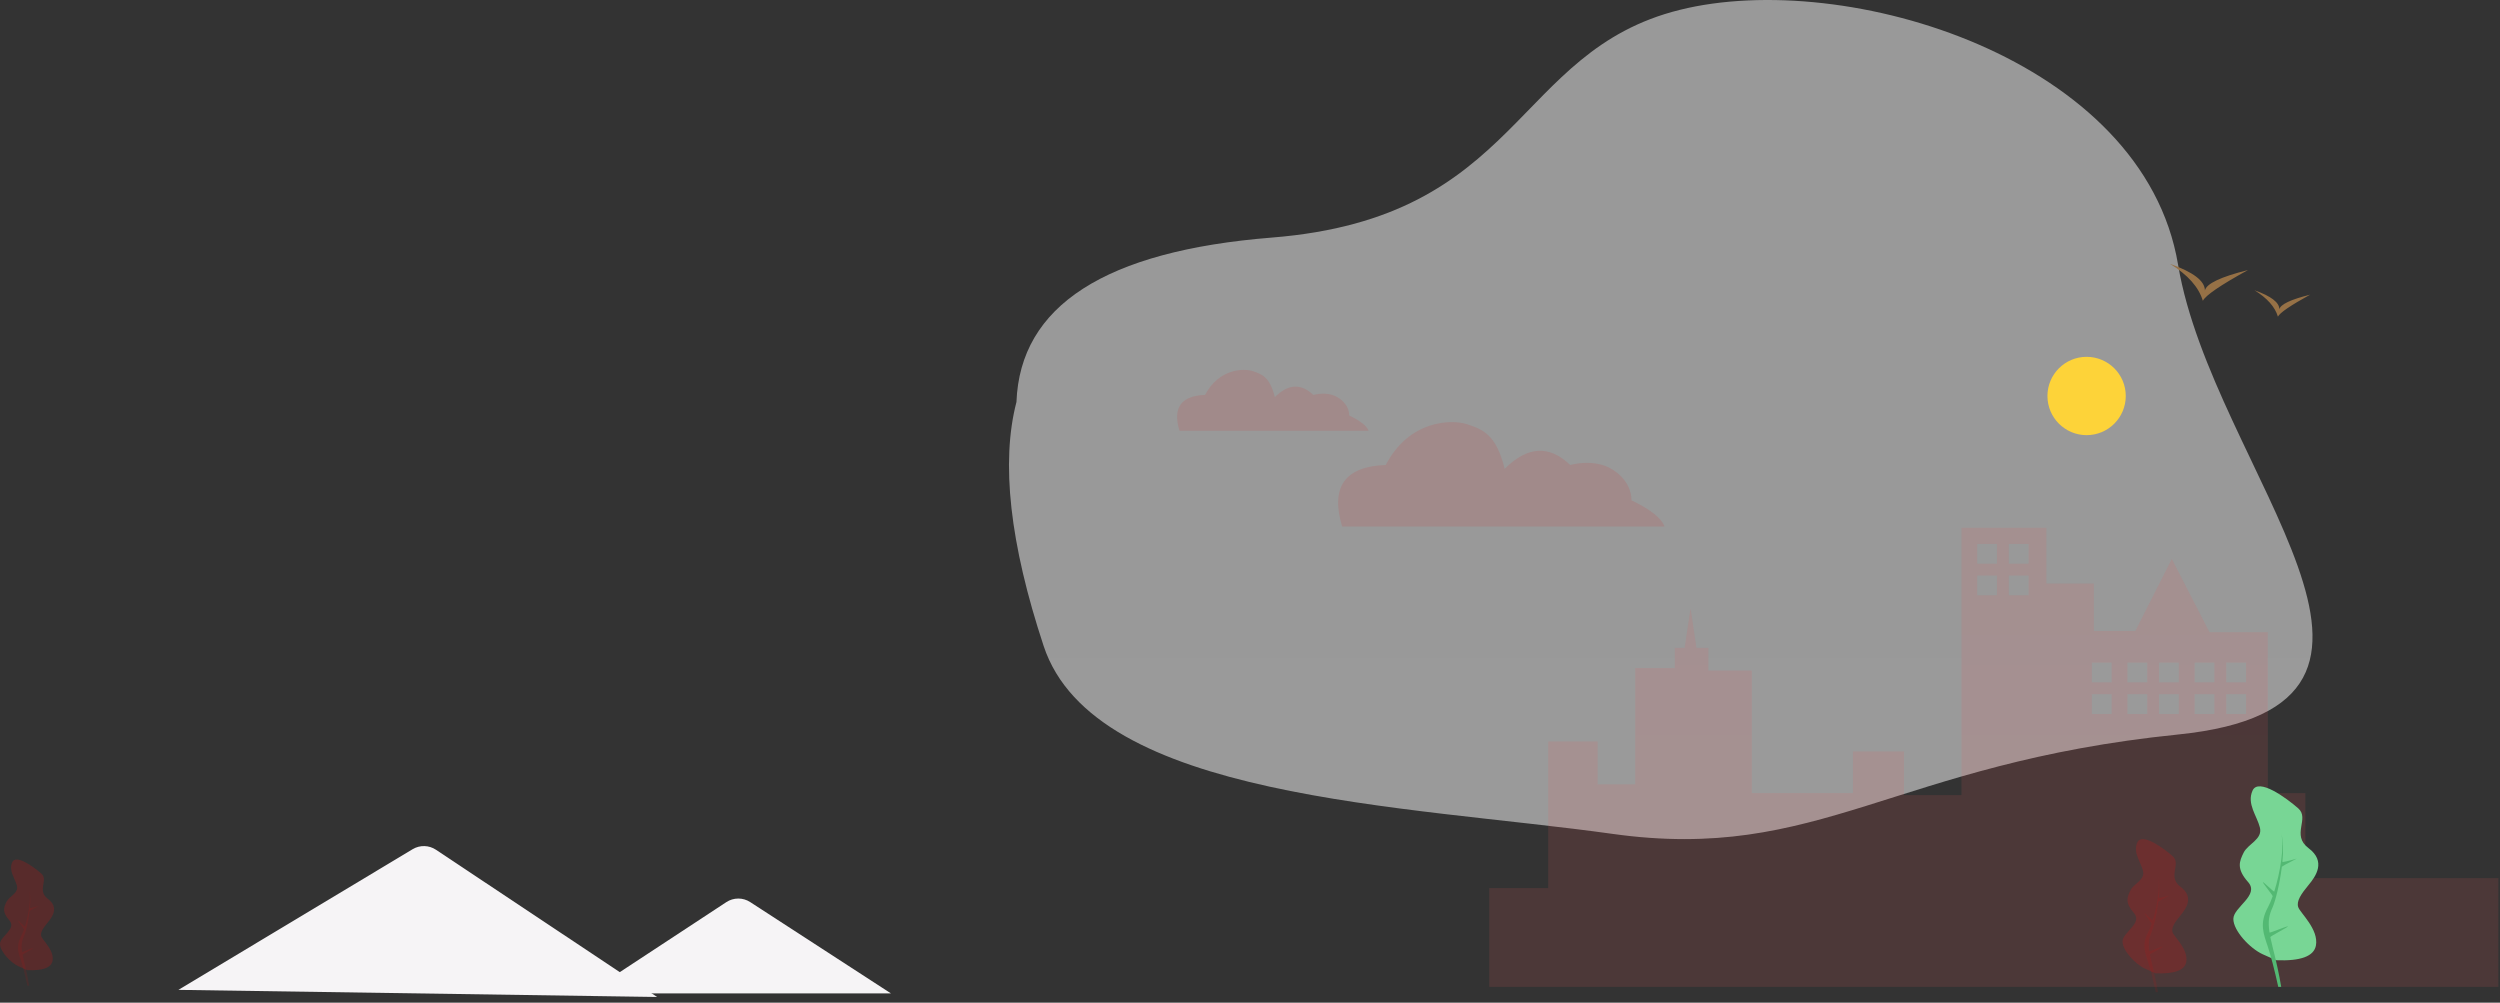
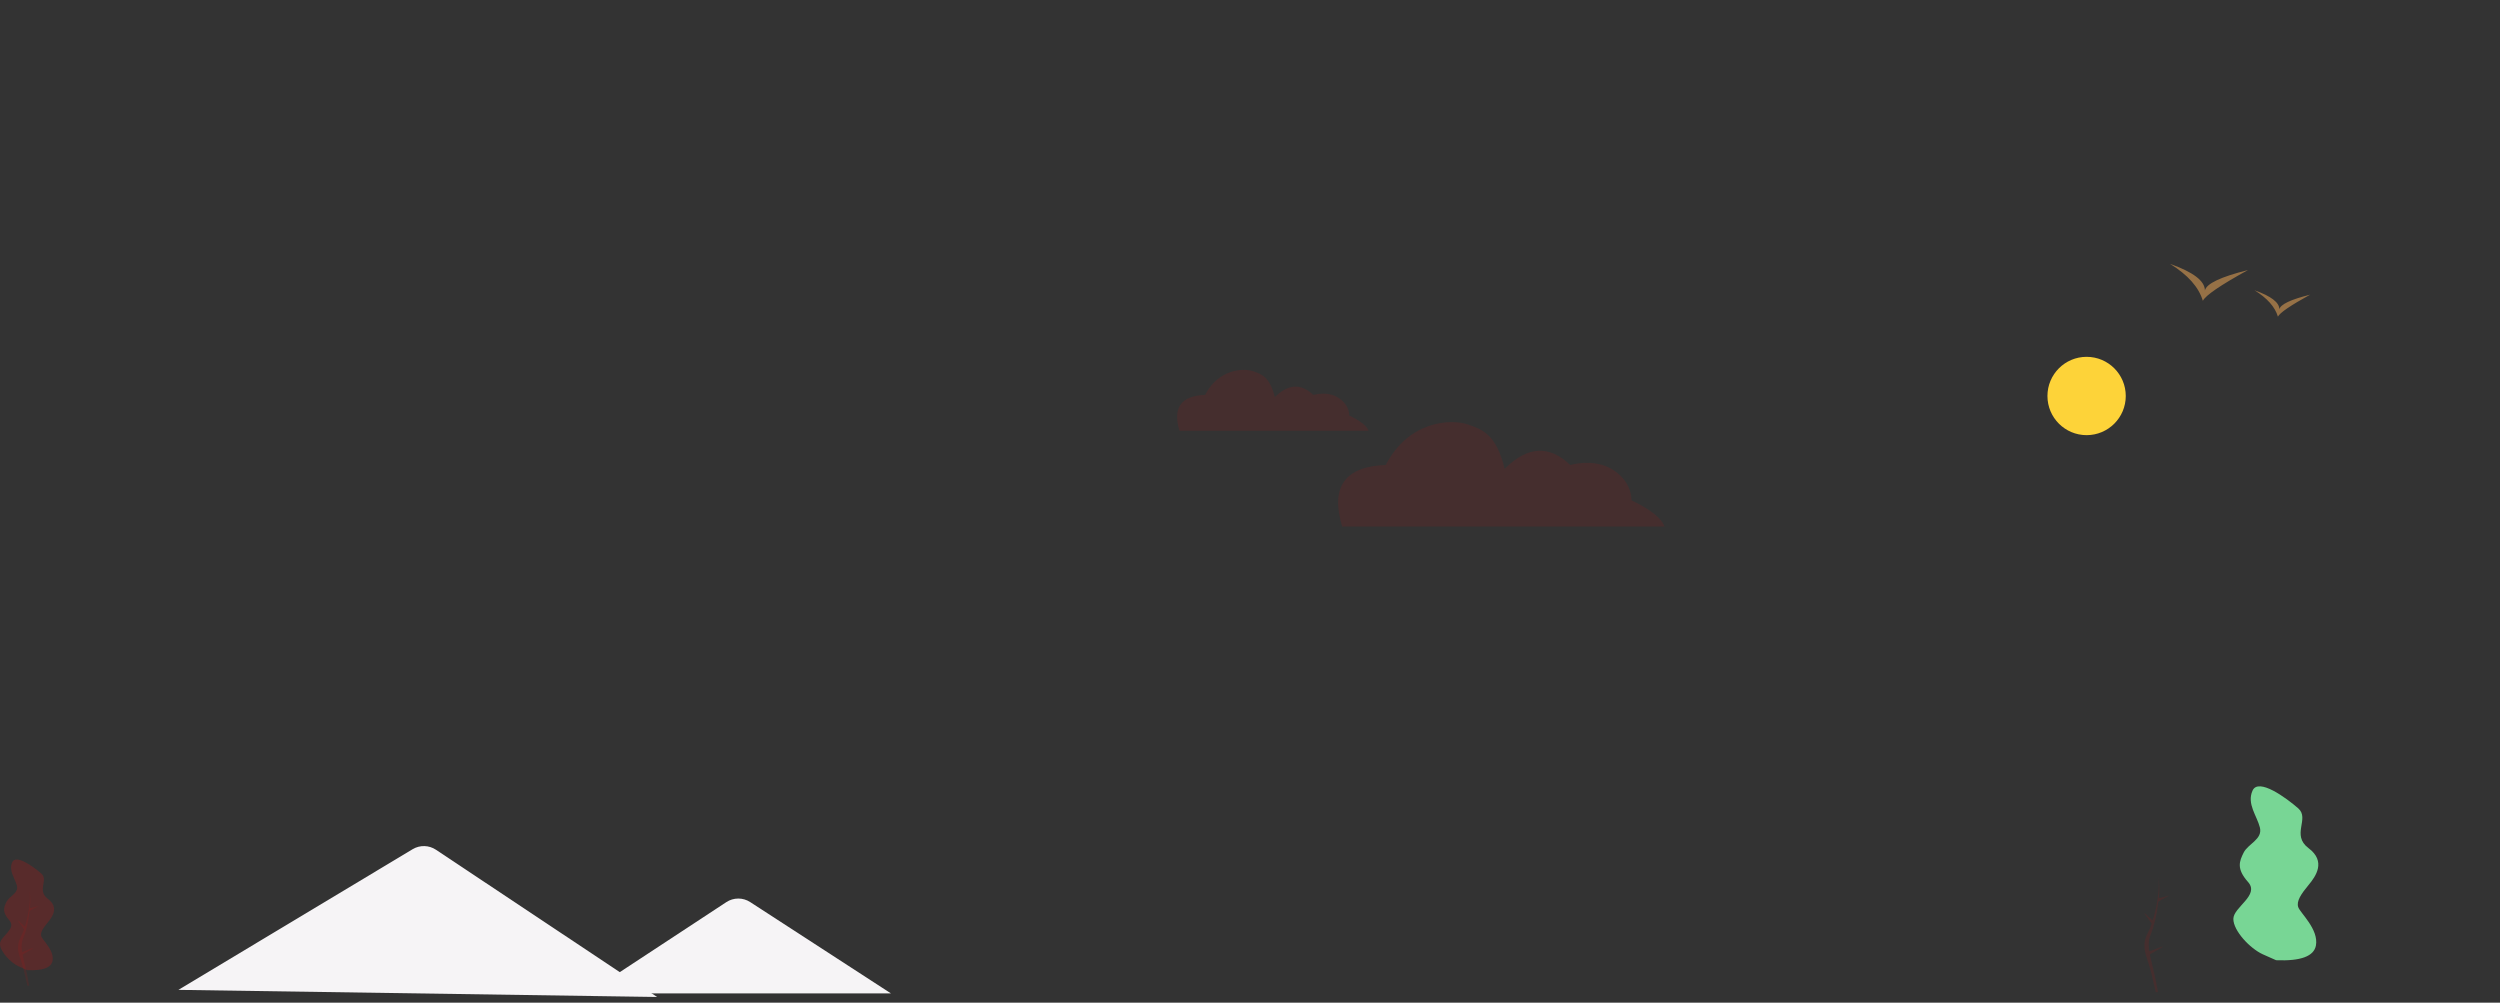
<svg xmlns="http://www.w3.org/2000/svg" width="379" height="152" viewBox="0 0 379 152" fill="none">
  <rect x="0" y="0" width="379" height="152" fill="#333333" stroke="none" />
-   <path fill-rule="evenodd" clip-rule="evenodd" d="M154.095 60.945C154.645 46.347 167.557 38.037 192.831 36.015C230.744 32.983 229.37 7.799 254.645 1.499C279.919 -4.802 324.974 8.895 330.194 40.125C335.413 71.355 373.325 106.968 330.194 111.351C287.062 115.734 275.799 130.801 244.479 126.418C213.161 122.035 165.908 121.213 158.216 97.928C153.088 82.404 151.714 70.077 154.095 60.945Z" fill="url(#paint0_linear_89_1572)" />
  <path d="M316.329 65.969C319.608 65.969 322.266 63.311 322.266 60.032C322.266 56.753 319.608 54.095 316.329 54.095C313.05 54.095 310.392 56.753 310.392 60.032C310.392 63.311 313.05 65.969 316.329 65.969Z" fill="url(#paint1_linear_89_1572)" />
  <path fill-rule="evenodd" clip-rule="evenodd" d="M203.471 79.823H252.338C251.886 78.556 250.217 77.23 247.333 75.848C247.333 73.064 244.923 71.076 242.914 70.488C241.452 70.059 239.827 70.059 238.039 70.488C234.861 67.434 231.551 67.63 228.11 71.076C226.844 65.907 224.836 65.112 222.425 64.317C220.015 63.521 213.611 63.699 210.082 70.488C203.87 70.719 201.666 73.83 203.471 79.823ZM178.81 65.31H207.479C207.214 64.571 206.235 63.798 204.543 62.991C204.543 61.367 203.128 60.207 201.95 59.864C201.093 59.615 200.139 59.615 199.09 59.864C197.225 58.083 195.284 58.197 193.265 60.207C192.522 57.192 191.344 56.728 189.93 56.265C188.516 55.801 184.759 55.904 182.689 59.865C179.044 59.998 177.751 61.813 178.81 65.31Z" fill="#E90808" fill-opacity="0.1" />
  <path fill-rule="evenodd" clip-rule="evenodd" d="M328.975 40.002C332.501 41.247 334.265 42.595 334.265 44.048C334.472 43.01 336.65 41.973 340.798 40.936C336.65 43.218 334.368 44.773 333.953 45.603C333.331 43.529 331.672 41.662 328.975 40.002ZM341.776 44.003C344.295 44.892 345.554 45.855 345.554 46.892C345.703 46.151 347.258 45.411 350.221 44.669C347.258 46.299 345.629 47.411 345.332 48.003C344.888 46.522 343.703 45.188 341.777 44.003H341.776Z" fill="#967146" />
-   <path fill-rule="evenodd" clip-rule="evenodd" d="M378.754 149.61V133.122H349.49V120.239H343.799V95.837H334.957L329.247 84.728L323.717 95.656H317.424V88.46H310.233V80.006H297.366V120.538H288.655V113.927H280.91V120.232H265.586V101.658H258.989V98.216H257.187L256.287 92.221L255.389 98.216H253.901V101.282H247.899V118.907H242.207V112.407H234.71V134.626H225.768V149.61H378.754ZM307.534 82.46V85.457H304.537V82.459L307.534 82.46ZM302.739 82.46V85.457H299.742V82.459L302.739 82.46ZM307.534 87.256V90.254H304.537V87.256H307.534ZM302.739 87.256V90.254H299.742V87.256H302.739ZM340.5 100.446V103.444H337.503V100.446H340.5ZM335.705 100.446V103.444H332.708V100.446H335.705ZM340.5 105.242V108.241H337.503V105.242H340.5ZM335.705 105.242V108.241H332.708V105.242H335.705ZM330.31 100.446V103.444H327.313V100.446H330.31ZM325.516 100.446V103.444H322.519V100.446H325.516ZM330.31 105.242V108.241H327.313V105.242H330.31ZM325.516 105.242V108.241H322.519V105.242H325.516ZM320.121 100.446V103.444H317.124V100.446H320.121ZM320.121 105.242V108.241H317.124V105.242H320.121Z" fill="url(#paint2_linear_89_1572)" fill-opacity="0.6" />
-   <path fill-rule="evenodd" clip-rule="evenodd" d="M326.778 147.555C329.655 147.67 331.208 147.095 331.438 145.83C331.783 143.932 329.604 142.034 329.366 141.344C329.13 140.654 329.712 139.791 330.575 138.756C331.438 137.721 332.646 135.995 330.575 134.443C328.504 132.89 330.747 130.992 329.367 129.784C327.986 128.577 324.708 126.161 324.018 127.714C323.328 129.267 324.535 130.647 324.881 132.027C325.226 133.407 323.5 133.925 322.983 134.96C322.465 135.995 322.12 136.858 323.5 138.411C324.881 139.964 321.775 141.344 321.775 142.725C321.775 144.105 323.705 146.175 325.226 146.866C326.239 147.326 326.757 147.556 326.778 147.556V147.555Z" fill="url(#paint3_linear_89_1572)" fill-opacity="0.2" />
  <path fill-rule="evenodd" clip-rule="evenodd" d="M326.813 150.411C326.373 148.389 325.989 146.873 325.66 145.863C325.166 144.346 324.672 143.167 325.66 141.314C325.84 140.978 326.019 140.546 326.19 140.054C326.217 139.976 325.063 138.531 325.09 138.45C325.121 138.353 326.334 139.618 326.365 139.517C327.044 137.318 327.515 134.29 327.142 132.891C327.383 133.693 327.389 134.879 327.274 136.118C327.267 136.193 327.802 136.072 328.877 135.755C327.773 136.332 327.218 136.647 327.211 136.701C326.974 138.665 326.482 140.634 326.182 141.314C325.796 142.187 325.635 142.876 325.834 144.201C325.848 144.291 327.873 143.408 327.889 143.504C327.903 143.583 325.908 144.639 325.925 144.723C325.991 145.062 326.076 145.438 326.182 145.863C326.602 147.547 326.923 149.063 327.142 150.411H326.813Z" fill="#E90808" fill-opacity="0.1" />
  <path fill-rule="evenodd" clip-rule="evenodd" d="M345.059 145.57C348.785 145.719 350.796 144.974 351.095 143.335C351.541 140.875 348.719 138.417 348.412 137.523C348.104 136.628 348.859 135.511 349.977 134.169C351.094 132.828 352.659 130.592 349.977 128.58C347.294 126.568 350.2 124.109 348.412 122.544C346.623 120.979 342.376 117.85 341.482 119.862C340.588 121.874 342.153 123.662 342.6 125.451C343.047 127.239 340.812 127.91 340.141 129.251C339.47 130.592 339.024 131.71 340.812 133.722C342.599 135.734 338.576 137.521 338.576 139.31C338.576 141.098 341.076 143.781 343.047 144.676C344.36 145.271 345.031 145.57 345.059 145.57Z" fill="url(#paint4_linear_89_1572)" />
-   <path fill-rule="evenodd" clip-rule="evenodd" d="M345.386 149.61C344.789 146.928 344.268 144.916 343.821 143.574C343.15 141.563 342.48 139.998 343.821 137.539C344.065 137.092 344.309 136.52 344.54 135.867C344.577 135.763 343.01 133.847 343.047 133.739C343.09 133.609 344.737 135.288 344.779 135.154C345.699 132.237 346.339 128.217 345.833 126.362C346.16 127.426 346.168 128.999 346.011 130.643C346.002 130.744 346.728 130.583 348.188 130.162C346.689 130.927 345.936 131.346 345.927 131.417C345.606 134.024 344.937 136.637 344.529 137.539C344.004 138.698 343.787 139.612 344.058 141.371C344.076 141.489 346.824 140.318 346.847 140.445C346.866 140.551 344.158 141.951 344.181 142.062C344.27 142.512 344.385 143.012 344.529 143.575C345.1 145.81 345.535 147.822 345.833 149.611L345.386 149.61Z" fill="#53B973" />
  <path fill-rule="evenodd" clip-rule="evenodd" d="M27.047 150.063L99.615 151.142L66.085 128.818C65.565 128.472 64.958 128.281 64.334 128.266C63.71 128.252 63.094 128.415 62.559 128.736L27.047 150.063Z" fill="url(#paint5_linear_89_1572)" />
  <path fill-rule="evenodd" clip-rule="evenodd" d="M4.126 147.08C6.497 147.175 7.778 146.7 7.968 145.657C8.252 144.092 6.456 142.527 6.261 141.958C6.065 141.389 6.545 140.678 7.257 139.824C7.968 138.971 8.964 137.548 7.257 136.267C5.549 134.987 7.398 133.422 6.261 132.426C5.122 131.43 2.419 129.438 1.85 130.718C1.28 131.998 2.277 133.137 2.561 134.275C2.846 135.413 1.423 135.84 0.996 136.693C0.569 137.547 0.284 138.258 1.423 139.539C2.561 140.82 0 141.958 0 143.096C0 144.234 1.592 145.942 2.846 146.51C3.682 146.89 4.109 147.08 4.126 147.08Z" fill="url(#paint6_linear_89_1572)" fill-opacity="0.2" />
  <path fill-rule="evenodd" clip-rule="evenodd" d="M4.154 149.434C3.792 147.767 3.475 146.517 3.204 145.684C2.796 144.434 2.389 143.461 3.204 141.933C3.352 141.656 3.5 141.3 3.641 140.895C3.663 140.83 2.711 139.639 2.733 139.572C2.76 139.492 3.76 140.535 3.785 140.452C4.345 138.639 4.733 136.141 4.425 134.988C4.624 135.649 4.63 136.627 4.534 137.649C4.529 137.711 4.969 137.611 5.857 137.35C4.946 137.825 4.489 138.085 4.483 138.13C4.288 139.75 3.882 141.373 3.634 141.933C3.315 142.654 3.183 143.222 3.347 144.315C3.359 144.387 5.028 143.66 5.042 143.739C5.053 143.805 3.409 144.675 3.422 144.744C3.477 145.023 3.547 145.334 3.634 145.684C3.981 147.073 4.244 148.322 4.425 149.434H4.154Z" fill="#E90808" fill-opacity="0.1" />
  <path fill-rule="evenodd" clip-rule="evenodd" d="M89.059 150.596H135.06L113.722 136.75C113.184 136.401 112.557 136.217 111.917 136.219C111.276 136.221 110.65 136.409 110.115 136.761L89.059 150.596Z" fill="url(#paint7_linear_89_1572)" />
  <defs>
    <linearGradient id="paint0_linear_89_1572" x1="10033.7" y1="0" x2="10033.7" y2="12720.9" gradientUnits="userSpaceOnUse">
      <stop stop-color="white" stop-opacity="0.5" />
      <stop offset="1" stop-color="white" />
    </linearGradient>
    <linearGradient id="paint1_linear_89_1572" x1="310.392" y1="54.095" x2="1497.84" y2="1241.55" gradientUnits="userSpaceOnUse">
      <stop stop-color="#FDD339" />
      <stop offset="1" stop-color="#FCA222" />
    </linearGradient>
    <linearGradient id="paint2_linear_89_1572" x1="-7270.55" y1="80.006" x2="-7270.55" y2="6750.62" gradientUnits="userSpaceOnUse">
      <stop stop-color="#EC5556" stop-opacity="0.22" />
      <stop offset="1" stop-color="#EFE8EE" />
    </linearGradient>
    <linearGradient id="paint3_linear_89_1572" x1="818.962" y1="127.209" x2="818.962" y2="2163.28" gradientUnits="userSpaceOnUse">
      <stop stop-color="#E90808" />
      <stop offset="1" stop-color="#F5BBBC" />
    </linearGradient>
    <linearGradient id="paint4_linear_89_1572" x1="982.67" y1="119.208" x2="982.67" y2="2757.24" gradientUnits="userSpaceOnUse">
      <stop stop-color="#78D695" />
      <stop offset="1" stop-color="#A6F693" />
    </linearGradient>
    <linearGradient id="paint5_linear_89_1572" x1="3655.44" y1="128.265" x2="3655.44" y2="2320.68" gradientUnits="userSpaceOnUse">
      <stop stop-color="#F6F4F6" />
      <stop offset="1" stop-color="white" />
    </linearGradient>
    <linearGradient id="paint6_linear_89_1572" x1="409.964" y1="130.302" x2="409.964" y2="1809.21" gradientUnits="userSpaceOnUse">
      <stop stop-color="#E90808" />
      <stop offset="1" stop-color="#F5BBBC" />
    </linearGradient>
    <linearGradient id="paint7_linear_89_1572" x1="2389.09" y1="136.219" x2="2389.09" y2="1514.05" gradientUnits="userSpaceOnUse">
      <stop stop-color="#F6F4F6" />
      <stop offset="1" stop-color="white" />
    </linearGradient>
  </defs>
</svg>